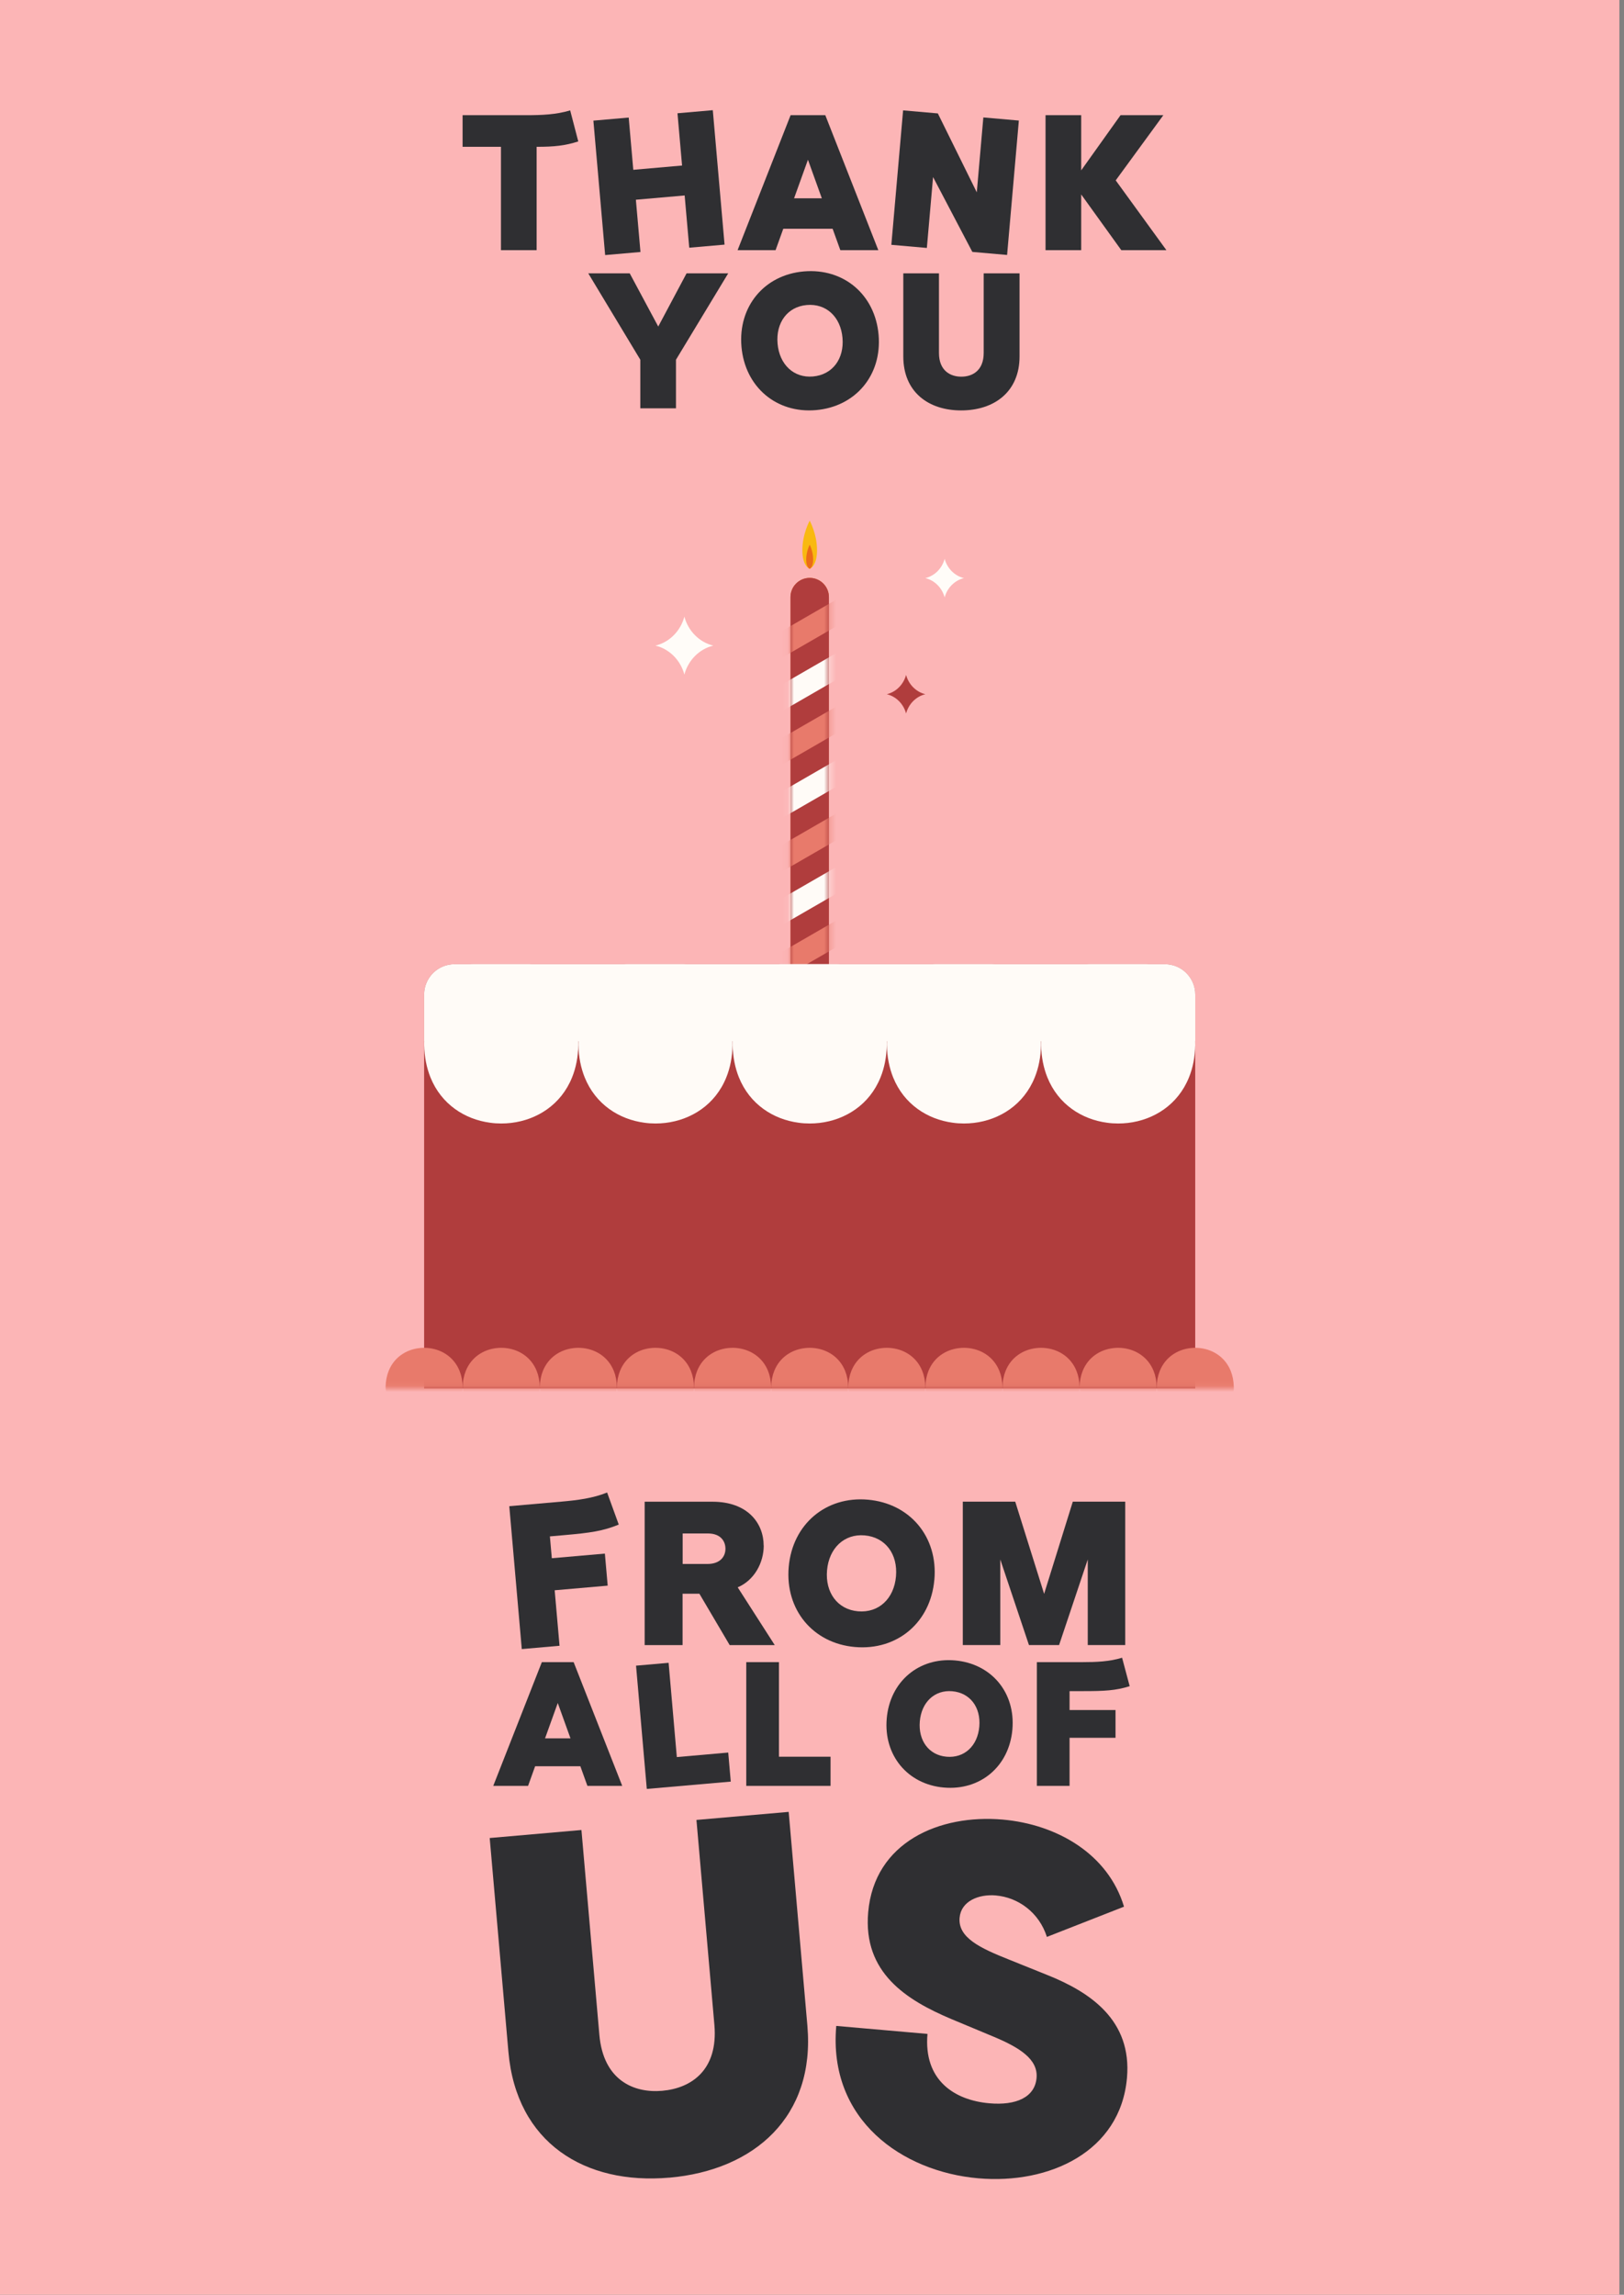
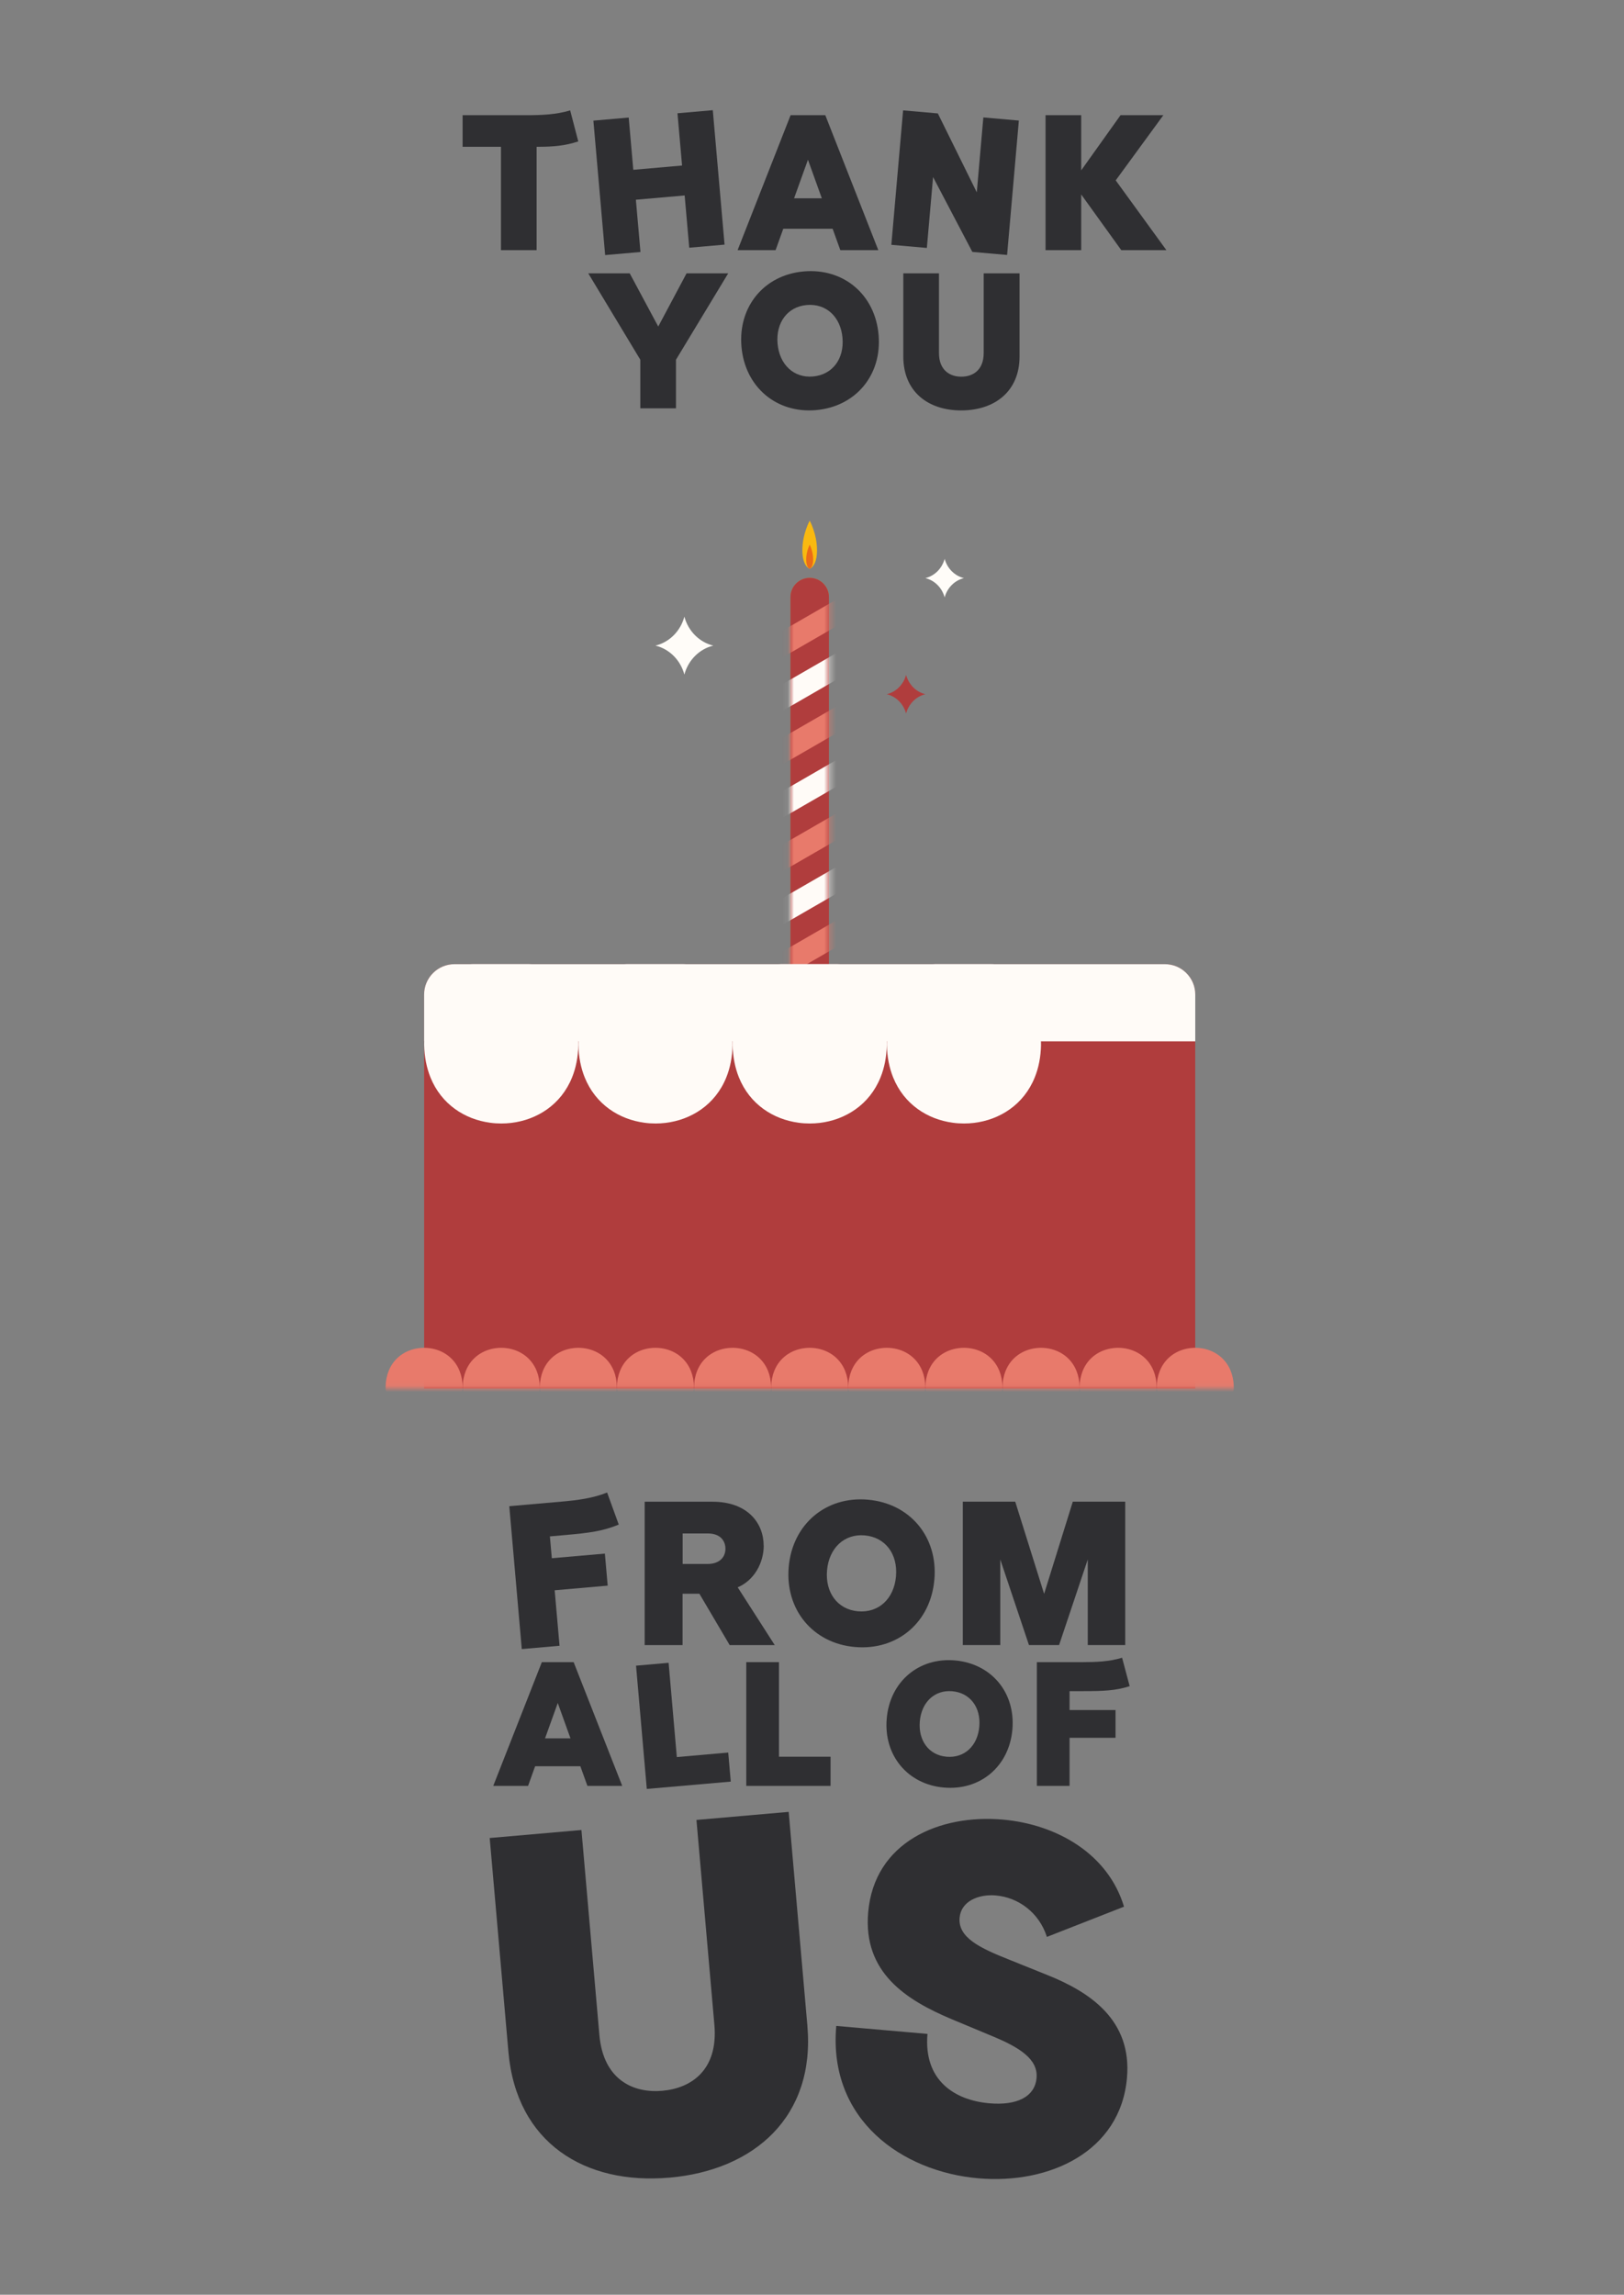
<svg xmlns="http://www.w3.org/2000/svg" width="269" height="380" viewBox="0 0 269 380" fill="none">
  <rect x="0" y="0" width="269" height="380" fill="#808080" stroke="none" />
  <g clip-path="url(#clip0_487_31095)">
-     <path d="M268.235 0H0V380H268.235V0Z" fill="#FCB5B6" />
-     <path d="M134.116 95.696C135.872 95.696 137.303 97.12 137.303 98.882V174.94H130.936V98.882C130.936 97.126 132.36 95.696 134.122 95.696H134.116Z" fill="#EB6B18" />
+     <path d="M134.116 95.696C135.872 95.696 137.303 97.12 137.303 98.882V174.94H130.936V98.882C130.936 97.126 132.36 95.696 134.122 95.696H134.116" fill="#EB6B18" />
    <path d="M134.116 95.696C135.872 95.696 137.303 97.12 137.303 98.882V174.94H130.936V98.882C130.936 97.126 132.36 95.696 134.122 95.696H134.116Z" fill="#B03D3D" />
    <mask id="mask0_487_31095" style="mask-type:luminance" maskUnits="userSpaceOnUse" x="130" y="95" width="8" height="80">
      <path d="M134.116 95.696C135.872 95.696 137.303 97.12 137.303 98.882V174.94H130.936V98.882C130.936 97.126 132.36 95.696 134.122 95.696H134.116Z" fill="white" />
    </mask>
    <g mask="url(#mask0_487_31095)">
      <path d="M170.821 133.784L115.91 165.474L117.826 168.793L172.736 137.103L170.821 133.784Z" fill="#E87A6B" />
      <path d="M163.157 120.495L108.246 152.186L110.161 155.504L165.072 123.814L163.157 120.495Z" fill="#E87A6B" />
      <path d="M155.493 107.213L100.582 138.904L102.497 142.222L157.408 110.532L155.493 107.213Z" fill="#E87A6B" />
      <path d="M147.823 93.928L92.912 125.618L94.828 128.937L149.738 97.247L147.823 93.928Z" fill="#E87A6B" />
      <path d="M178.491 147.063L123.58 178.753L125.495 182.072L180.406 150.382L178.491 147.063Z" fill="#CFB0F0" />
      <path d="M174.661 140.422L119.75 172.112L121.665 175.431L176.576 143.741L174.661 140.422Z" fill="#FFFBF7" />
      <path d="M166.993 127.143L112.082 158.833L113.997 162.152L168.908 130.462L166.993 127.143Z" fill="#FFFBF7" />
      <path d="M159.327 113.854L104.416 145.544L106.331 148.863L161.242 117.173L159.327 113.854Z" fill="#FFFBF7" />
      <path d="M151.659 100.569L96.748 132.259L98.663 135.578L153.574 103.888L151.659 100.569Z" fill="#FFFBF7" />
    </g>
    <path d="M132.904 91.11C132.904 93.812 134.118 94.195 134.118 94.195C134.118 94.195 135.331 93.812 135.331 91.11C135.331 88.409 134.118 86.218 134.118 86.218C134.118 86.218 132.904 88.409 132.904 91.11Z" fill="#F9B910" />
    <path d="M133.537 92.649C133.537 93.997 134.112 94.195 134.112 94.195C134.112 94.195 134.693 94.003 134.693 92.649C134.693 91.296 134.118 90.203 134.118 90.203C134.118 90.203 133.537 91.296 133.537 92.649Z" fill="#EB6B18" />
    <path d="M197.983 229.916H70.252V164.696C70.252 161.918 72.506 159.664 75.285 159.664H192.944C195.722 159.664 197.977 161.918 197.977 164.696V229.916H197.983Z" fill="#B03D3D" />
    <path d="M76.625 19.076H87.163C89.717 19.076 92.144 18.98 94.444 18.278L95.785 23.419C93.613 24.122 91.825 24.313 88.887 24.313V41.429H82.98V24.313H76.625V19.076Z" fill="#2F2F32" />
    <path d="M120.016 40.509L114.166 41.02L113.406 32.367L105.327 33.075L106.087 41.729L100.237 42.24L98.289 19.977L104.139 19.466L104.899 28.119L112.978 27.411L112.218 18.757L118.068 18.246L120.016 40.509Z" fill="#2F2F32" />
    <path d="M130.955 19.076H136.703L145.485 41.429H139.194L137.917 37.884H129.742L128.465 41.429H122.174L130.955 19.076ZM136.128 32.839L133.829 26.452L131.53 32.839H136.128Z" fill="#2F2F32" />
    <path d="M166.815 42.221L161.061 41.717L154.553 29.32L153.525 41.059L147.643 40.541L149.59 18.278L155.345 18.782L161.795 31.849L162.881 19.447L168.763 19.964L166.815 42.227V42.221Z" fill="#2F2F32" />
    <path d="M179.091 19.076V28.209L185.605 19.076H192.695L184.807 29.869L193.205 41.429H185.733L179.091 32.2V41.429H173.184V19.076H179.091Z" fill="#2F2F32" />
    <path d="M111.969 59.567V67.614H106.061V59.567L97.439 45.261H104.305L109.031 54.074L113.725 45.261H120.623L111.969 59.567Z" fill="#2F2F32" />
    <path d="M145.529 55.435C146.116 62.115 141.729 67.339 135.151 67.914C128.63 68.482 123.406 64.101 122.818 57.421C122.231 50.741 126.612 45.516 133.133 44.948C139.717 44.373 144.941 48.754 145.529 55.435ZM134.659 62.345C137.903 62.058 139.851 59.42 139.551 55.952C139.251 52.484 136.869 50.223 133.624 50.511C130.444 50.792 128.496 53.429 128.796 56.897C129.096 60.365 131.479 62.626 134.659 62.345Z" fill="#2F2F32" />
    <path d="M159.203 67.965C153.774 67.965 149.623 64.9 149.623 59.024V45.261H155.531V58.449C155.531 61.355 157.383 62.377 159.235 62.377C161.087 62.377 162.939 61.355 162.939 58.449V45.261H168.879V59.024C168.879 64.868 164.695 67.965 159.203 67.965Z" fill="#2F2F32" />
    <path d="M95.799 173.011C95.76 175.055 95.39 176.856 94.758 178.414C92.925 182.961 88.92 185.446 84.673 185.95C84.13 186.014 83.581 186.046 83.032 186.046C82.406 186.046 81.787 186.008 81.167 185.918C76.997 185.356 73.101 182.878 71.3 178.408C70.674 176.849 70.297 175.048 70.259 173.005C70.252 172.449 70.272 171.881 70.54 171.389C70.955 170.539 75.521 161.911 75.828 161.253C75.828 161.253 75.828 161.247 75.828 161.241C76.275 160.385 76.505 159.81 77.827 159.682C78.006 159.663 78.21 159.657 78.44 159.657H87.617C89.489 159.657 89.719 160.263 90.223 161.241C90.223 161.241 90.223 161.247 90.223 161.253C90.53 161.911 95.096 170.539 95.511 171.389C95.786 171.887 95.805 172.455 95.792 173.005L95.799 173.011Z" fill="#FFFBF7" />
    <path d="M121.345 173.011C121.307 175.055 120.937 176.856 120.304 178.414C118.472 182.961 114.467 185.446 110.22 185.95C109.677 186.014 109.128 186.046 108.579 186.046C107.953 186.046 107.333 186.008 106.714 185.918C102.543 185.356 98.648 182.878 96.847 178.408C96.221 176.849 95.844 175.048 95.806 173.005C95.799 172.449 95.818 171.881 96.087 171.389C96.502 170.539 101.068 161.911 101.375 161.253C101.375 161.253 101.375 161.247 101.375 161.241C101.822 160.385 102.052 159.81 103.374 159.682C103.553 159.663 103.757 159.657 103.987 159.657H113.164C115.036 159.657 115.265 160.263 115.77 161.241C115.77 161.241 115.77 161.247 115.77 161.253C116.077 161.911 120.643 170.539 121.058 171.389C121.333 171.887 121.352 172.455 121.339 173.005L121.345 173.011Z" fill="#FFFBF7" />
    <path d="M146.89 173.011C146.852 175.055 146.482 176.856 145.849 178.414C144.016 182.961 140.012 185.446 135.765 185.95C135.222 186.014 134.673 186.046 134.124 186.046C133.498 186.046 132.878 186.008 132.259 185.918C128.088 185.356 124.193 182.878 122.392 178.408C121.766 176.849 121.389 175.048 121.351 173.005C121.344 172.449 121.363 171.881 121.632 171.389C122.047 170.539 126.613 161.911 126.92 161.253C126.92 161.253 126.92 161.247 126.92 161.241C127.367 160.385 127.597 159.81 128.919 159.682C129.097 159.663 129.302 159.657 129.532 159.657H138.709C140.58 159.657 140.81 160.263 141.315 161.241C141.315 161.241 141.315 161.247 141.315 161.253C141.621 161.911 146.188 170.539 146.603 171.389C146.878 171.887 146.897 172.455 146.884 173.005L146.89 173.011Z" fill="#FFFBF7" />
    <path d="M172.437 173.011C172.399 175.055 172.029 176.856 171.396 178.414C169.563 182.961 165.559 185.446 161.312 185.95C160.769 186.014 160.22 186.046 159.671 186.046C159.045 186.046 158.425 186.008 157.806 185.918C153.635 185.356 149.739 182.878 147.938 178.408C147.313 176.849 146.936 175.048 146.897 173.005C146.891 172.449 146.91 171.881 147.178 171.389C147.594 170.539 152.16 161.911 152.467 161.253C152.467 161.253 152.467 161.247 152.467 161.241C152.914 160.385 153.143 159.81 154.465 159.682C154.644 159.663 154.849 159.657 155.079 159.657H164.256C166.127 159.657 166.357 160.263 166.862 161.241C166.862 161.241 166.862 161.247 166.862 161.253C167.168 161.911 171.735 170.539 172.15 171.389C172.424 171.887 172.444 172.455 172.431 173.005L172.437 173.011Z" fill="#FFFBF7" />
-     <path d="M197.984 173.011C197.946 175.055 197.575 176.856 196.943 178.414C195.11 182.961 191.106 185.446 186.859 185.95C186.316 186.014 185.767 186.046 185.217 186.046C184.592 186.046 183.972 186.008 183.353 185.918C179.182 185.356 175.286 182.878 173.485 178.408C172.859 176.849 172.483 175.048 172.444 173.005C172.438 172.449 172.457 171.881 172.725 171.389C173.14 170.539 177.707 161.911 178.013 161.253C178.013 161.253 178.013 161.247 178.013 161.241C178.46 160.385 178.69 159.81 180.012 159.682C180.191 159.663 180.396 159.657 180.625 159.657H189.803C191.674 159.657 191.904 160.263 192.409 161.241C192.409 161.241 192.409 161.247 192.409 161.253C192.715 161.911 197.282 170.539 197.697 171.389C197.971 171.887 197.991 172.455 197.978 173.005L197.984 173.011Z" fill="#FFFBF7" />
    <path d="M197.983 172.437V164.696C197.983 161.918 195.729 159.664 192.95 159.664H75.285C72.506 159.664 70.252 161.918 70.252 164.696V172.437H197.983Z" fill="#FFFBF7" />
    <mask id="mask1_487_31095" style="mask-type:luminance" maskUnits="userSpaceOnUse" x="57" y="159" width="153" height="71">
      <path d="M209.402 229.916H57.478V164.696C57.478 161.918 59.733 159.664 62.511 159.664H204.369C207.147 159.664 209.402 161.918 209.402 164.696V229.916Z" fill="white" />
    </mask>
    <g mask="url(#mask1_487_31095)">
      <path d="M114.957 229.712C114.976 228.69 115.161 227.789 115.474 227.01C116.388 224.736 118.393 223.491 120.52 223.242C120.794 223.21 121.069 223.191 121.344 223.191C121.657 223.191 121.969 223.21 122.276 223.255C124.358 223.536 126.312 224.775 127.213 227.01C127.526 227.789 127.711 228.69 127.73 229.712C127.73 229.986 127.73 230.274 127.59 230.523C127.385 230.944 125.099 235.262 124.946 235.594C124.722 236.022 124.607 236.309 123.949 236.373C123.86 236.379 123.758 236.386 123.643 236.386H119.057C118.125 236.386 118.003 236.079 117.754 235.594C117.601 235.262 115.321 230.951 115.11 230.523C114.976 230.274 114.963 229.993 114.97 229.712H114.957Z" fill="#E87A6B" />
      <path d="M102.184 229.712C102.203 228.69 102.388 227.789 102.701 227.01C103.614 224.736 105.62 223.491 107.746 223.242C108.021 223.21 108.296 223.191 108.57 223.191C108.883 223.191 109.196 223.21 109.503 223.255C111.585 223.536 113.539 224.775 114.439 227.01C114.752 227.789 114.938 228.69 114.957 229.712C114.957 229.986 114.957 230.274 114.816 230.523C114.612 230.944 112.325 235.262 112.172 235.594C111.949 236.022 111.834 236.309 111.176 236.373C111.086 236.379 110.984 236.386 110.869 236.386H106.284C105.351 236.386 105.23 236.079 104.981 235.594C104.828 235.262 102.548 230.951 102.337 230.523C102.203 230.274 102.19 229.993 102.196 229.712H102.184Z" fill="#E87A6B" />
      <path d="M89.412 229.712C89.431 228.69 89.617 227.789 89.929 227.01C90.843 224.736 92.848 223.491 94.975 223.242C95.249 223.21 95.524 223.191 95.799 223.191C96.112 223.191 96.425 223.21 96.731 223.255C98.813 223.536 100.767 224.775 101.668 227.01C101.981 227.789 102.166 228.69 102.185 229.712C102.185 229.986 102.185 230.274 102.045 230.523C101.84 230.944 99.554 235.262 99.401 235.594C99.177 236.022 99.062 236.309 98.404 236.373C98.315 236.379 98.213 236.386 98.098 236.386H93.512C92.58 236.386 92.459 236.079 92.209 235.594C92.056 235.262 89.776 230.951 89.565 230.523C89.431 230.274 89.418 229.993 89.425 229.712H89.412Z" fill="#E87A6B" />
      <path d="M76.639 229.712C76.658 228.69 76.843 227.789 77.156 227.01C78.069 224.736 80.075 223.491 82.201 223.242C82.476 223.21 82.751 223.191 83.025 223.191C83.338 223.191 83.651 223.21 83.958 223.255C86.04 223.536 87.994 224.775 88.894 227.01C89.207 227.789 89.393 228.69 89.412 229.712C89.412 229.986 89.412 230.274 89.271 230.523C89.067 230.944 86.781 235.262 86.627 235.594C86.404 236.022 86.289 236.309 85.631 236.373C85.541 236.379 85.439 236.386 85.324 236.386H80.739C79.806 236.386 79.685 236.079 79.436 235.594C79.283 235.262 77.003 230.951 76.792 230.523C76.658 230.274 76.645 229.993 76.651 229.712H76.639Z" fill="#E87A6B" />
      <path d="M63.865 229.712C63.884 228.69 64.07 227.789 64.382 227.01C65.296 224.736 67.301 223.491 69.428 223.242C69.703 223.21 69.977 223.191 70.252 223.191C70.565 223.191 70.878 223.21 71.184 223.255C73.266 223.536 75.221 224.775 76.121 227.01C76.434 227.789 76.619 228.69 76.638 229.712C76.638 229.986 76.638 230.274 76.498 230.523C76.293 230.944 74.007 235.262 73.854 235.594C73.63 236.022 73.515 236.309 72.858 236.373C72.768 236.379 72.666 236.386 72.551 236.386H67.965C67.033 236.386 66.912 236.079 66.662 235.594C66.509 235.262 64.229 230.951 64.019 230.523C63.884 230.274 63.872 229.993 63.878 229.712H63.865Z" fill="#E87A6B" />
      <path d="M191.596 229.712C191.615 228.69 191.8 227.789 192.113 227.01C193.026 224.736 195.032 223.491 197.158 223.242C197.433 223.21 197.708 223.191 197.982 223.191C198.295 223.191 198.608 223.21 198.915 223.255C200.997 223.536 202.951 224.775 203.852 227.01C204.164 227.789 204.35 228.69 204.369 229.712C204.369 229.986 204.369 230.274 204.228 230.523C204.024 230.944 201.738 235.262 201.584 235.594C201.361 236.022 201.246 236.309 200.588 236.373C200.499 236.379 200.396 236.386 200.281 236.386H195.696C194.763 236.386 194.642 236.079 194.393 235.594C194.24 235.262 191.96 230.951 191.749 230.523C191.615 230.274 191.602 229.993 191.608 229.712H191.596Z" fill="#E87A6B" />
      <path d="M178.822 229.712C178.841 228.69 179.027 227.789 179.34 227.01C180.253 224.736 182.258 223.491 184.385 223.242C184.66 223.21 184.934 223.191 185.209 223.191C185.522 223.191 185.835 223.21 186.141 223.255C188.223 223.536 190.178 224.775 191.078 227.01C191.391 227.789 191.576 228.69 191.595 229.712C191.595 229.986 191.595 230.274 191.455 230.523C191.251 230.944 188.964 235.262 188.811 235.594C188.587 236.022 188.472 236.309 187.815 236.373C187.725 236.379 187.623 236.386 187.508 236.386H182.922C181.99 236.386 181.869 236.079 181.62 235.594C181.466 235.262 179.186 230.951 178.976 230.523C178.841 230.274 178.829 229.993 178.835 229.712H178.822Z" fill="#E87A6B" />
      <path d="M166.051 229.712C166.07 228.69 166.255 227.789 166.568 227.01C167.481 224.736 169.487 223.491 171.613 223.242C171.888 223.21 172.163 223.191 172.437 223.191C172.75 223.191 173.063 223.21 173.37 223.255C175.452 223.536 177.406 224.775 178.307 227.01C178.62 227.789 178.805 228.69 178.824 229.712C178.824 229.986 178.824 230.274 178.683 230.523C178.479 230.944 176.193 235.262 176.039 235.594C175.816 236.022 175.701 236.309 175.043 236.373C174.954 236.379 174.851 236.386 174.736 236.386H170.151C169.219 236.386 169.097 236.079 168.848 235.594C168.695 235.262 166.415 230.951 166.204 230.523C166.07 230.274 166.057 229.993 166.064 229.712H166.051Z" fill="#E87A6B" />
      <path d="M153.277 229.712C153.297 228.69 153.482 227.789 153.795 227.01C154.708 224.736 156.713 223.491 158.84 223.242C159.115 223.21 159.389 223.191 159.664 223.191C159.977 223.191 160.29 223.21 160.596 223.255C162.678 223.536 164.633 224.775 165.533 227.01C165.846 227.789 166.031 228.69 166.05 229.712C166.05 229.986 166.05 230.274 165.91 230.523C165.706 230.944 163.419 235.262 163.266 235.594C163.042 236.022 162.927 236.309 162.27 236.373C162.18 236.379 162.078 236.386 161.963 236.386H157.378C156.445 236.386 156.324 236.079 156.075 235.594C155.921 235.262 153.641 230.951 153.431 230.523C153.297 230.274 153.284 229.993 153.29 229.712H153.277Z" fill="#E87A6B" />
      <path d="M140.504 229.712C140.523 228.69 140.708 227.789 141.021 227.01C141.934 224.736 143.94 223.491 146.067 223.242C146.341 223.21 146.616 223.191 146.89 223.191C147.203 223.191 147.516 223.21 147.823 223.255C149.905 223.536 151.859 224.775 152.76 227.01C153.073 227.789 153.258 228.69 153.277 229.712C153.277 229.986 153.277 230.274 153.137 230.523C152.932 230.944 150.646 235.262 150.492 235.594C150.269 236.022 150.154 236.309 149.496 236.373C149.407 236.379 149.305 236.386 149.19 236.386H144.604C143.672 236.386 143.55 236.079 143.301 235.594C143.148 235.262 140.868 230.951 140.657 230.523C140.523 230.274 140.51 229.993 140.517 229.712H140.504Z" fill="#E87A6B" />
      <path d="M127.73 229.712C127.75 228.69 127.935 227.789 128.248 227.01C129.161 224.736 131.166 223.491 133.293 223.242C133.568 223.21 133.842 223.191 134.117 223.191C134.43 223.191 134.743 223.21 135.049 223.255C137.131 223.536 139.086 224.775 139.986 227.01C140.299 227.789 140.484 228.69 140.504 229.712C140.504 229.986 140.504 230.274 140.363 230.523C140.159 230.944 137.872 235.262 137.719 235.594C137.496 236.022 137.381 236.309 136.723 236.373C136.633 236.379 136.531 236.386 136.416 236.386H131.831C130.898 236.386 130.777 236.079 130.528 235.594C130.375 235.262 128.095 230.951 127.884 230.523C127.75 230.274 127.737 229.993 127.743 229.712H127.73Z" fill="#E87A6B" />
    </g>
    <path d="M108.57 106.911C110.882 107.466 112.722 109.318 113.36 111.701C113.999 109.318 115.838 107.466 118.15 106.911C115.838 106.355 113.999 104.503 113.36 102.121C112.722 104.503 110.882 106.355 108.57 106.911Z" fill="#FFFCF8" />
    <path d="M153.277 95.734C154.817 96.105 156.043 97.337 156.471 98.928C156.899 97.337 158.125 96.105 159.664 95.734C158.125 95.364 156.899 94.131 156.471 92.541C156.043 94.131 154.817 95.364 153.277 95.734Z" fill="#FFFCF8" />
    <path d="M146.891 114.958C148.43 115.328 149.656 116.561 150.084 118.151C150.512 116.561 151.738 115.328 153.277 114.958C151.738 114.588 150.512 113.355 150.084 111.765C149.656 113.355 148.43 114.588 146.891 114.958Z" fill="#B03D3D" />
    <path d="M110.864 360.61C96.903 361.83 85.535 354.881 84.213 339.771L81.115 304.37L96.309 303.042L99.279 336.961C99.93 344.433 104.924 346.649 109.689 346.228C114.536 345.806 118.988 342.766 118.33 335.294L115.36 301.375L130.637 300.04L133.734 335.441C135.05 350.475 124.991 359.378 110.857 360.617L110.864 360.61Z" fill="#2F2F32" />
    <path d="M164.984 313.88C162.027 313.624 159.185 314.863 158.949 317.571C158.661 320.854 162.314 322.585 167.117 324.494L173.433 327.036C180.631 329.904 187.509 334.56 186.673 344.088C185.6 356.325 173.791 361.747 162.046 360.719C149.477 359.62 137.151 351.088 138.518 335.486L153.629 336.808C152.958 344.446 158.048 347.786 163.879 348.297C168.311 348.687 171.415 347.301 171.696 344.101C171.971 340.978 168.829 339.049 164.594 337.274L157.569 334.342C150.148 331.207 142.925 326.685 143.806 316.664C144.828 305.003 155.66 300.404 166.089 301.317C175.043 302.103 183.55 306.982 186.181 315.738L173.408 320.745C172.111 316.658 168.599 314.199 164.984 313.886V313.88Z" fill="#2F2F32" />
    <path d="M84.353 249.42L92.969 248.666C95.671 248.43 98.231 248.104 100.563 247.153L102.491 252.466C99.86 253.546 97.74 253.833 93.62 254.197L91.085 254.421L91.404 258.036L100.192 257.269L100.658 262.576L91.877 263.343L92.682 272.533L86.429 273.082L84.36 249.433L84.353 249.42Z" fill="#2F2F32" />
    <path d="M126.505 255.934C126.505 258.751 124.979 261.669 122.194 262.857L128.331 272.424H120.866L115.846 263.911H113.061V272.424H106.783V248.679H118.011C123.88 248.679 126.492 252.275 126.492 255.941L126.505 255.934ZM117.181 258.987C119.32 258.987 120.163 257.729 120.163 256.477C120.163 255.225 119.384 253.935 117.244 253.935H113.074V258.987H117.181Z" fill="#2F2F32" />
    <path d="M154.765 261.599C154.146 268.695 148.596 273.351 141.602 272.737C134.679 272.131 130.024 266.581 130.643 259.485C131.263 252.39 136.812 247.734 143.742 248.341C150.735 248.954 155.391 254.504 154.771 261.599H154.765ZM142.12 266.824C145.568 267.124 148.091 264.722 148.41 261.044C148.736 257.359 146.661 254.555 143.218 254.255C139.84 253.961 137.317 256.362 136.991 260.041C136.666 263.726 138.741 266.53 142.12 266.824Z" fill="#2F2F32" />
    <path d="M186.385 272.418H180.177V258.24L175.426 272.418H170.438L165.686 258.24V272.418H159.479V248.673H168.164L172.948 263.937L177.699 248.673H186.385V272.418Z" fill="#2F2F32" />
    <path d="M89.75 275.247H95.019L103.066 295.735H97.299L96.13 292.485H88.639L87.47 295.735H81.703L89.75 275.247ZM94.495 287.867L92.388 282.011L90.28 287.867H94.495Z" fill="#2F2F32" />
    <path d="M110.75 275.369L112.11 290.965L120.624 290.217L121.045 295.027L107.135 296.24L105.354 275.829L110.75 275.356V275.369Z" fill="#2F2F32" />
    <path d="M129.027 275.247V290.907H137.572V295.735H123.611V275.247H129.027Z" fill="#2F2F32" />
    <path d="M167.692 286.398C167.155 292.523 162.372 296.54 156.337 296.01C150.359 295.486 146.342 290.696 146.878 284.578C147.414 278.453 152.198 274.436 158.176 274.96C164.211 275.49 168.228 280.273 167.692 286.398ZM156.784 290.907C159.76 291.169 161.938 289.093 162.212 285.919C162.487 282.739 160.705 280.325 157.729 280.063C154.81 279.807 152.632 281.876 152.358 285.057C152.083 288.237 153.865 290.652 156.784 290.907Z" fill="#2F2F32" />
    <path d="M171.754 275.247H179.22C181.564 275.247 183.787 275.158 185.862 274.513L187.12 279.226C184.777 279.961 182.937 280.044 179.361 280.044H177.164V283.173H184.777V287.771H177.164V295.735H171.748V275.247H171.754Z" fill="#2F2F32" />
  </g>
  <defs>
    <clipPath id="clip0_487_31095">
      <rect width="268.235" height="380" fill="white" />
    </clipPath>
  </defs>
</svg>